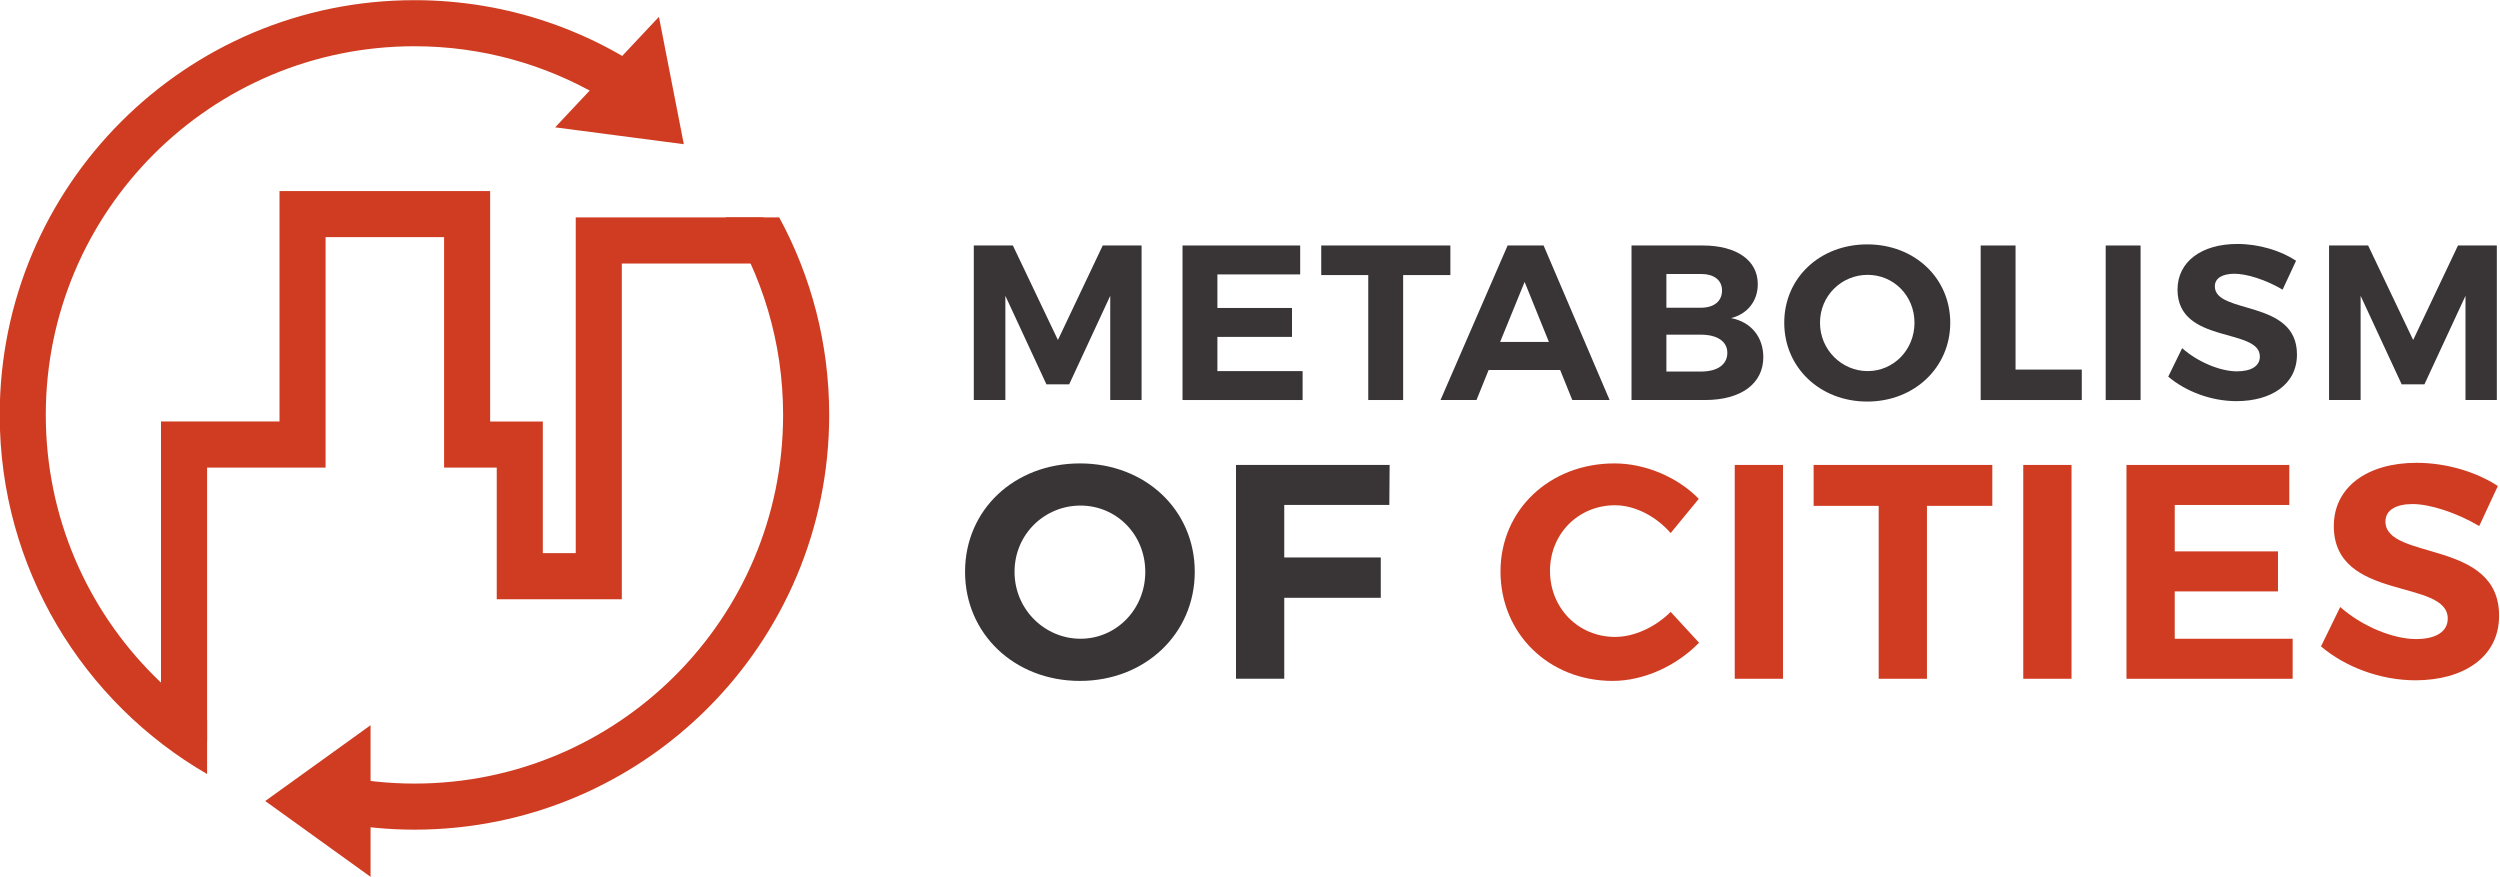
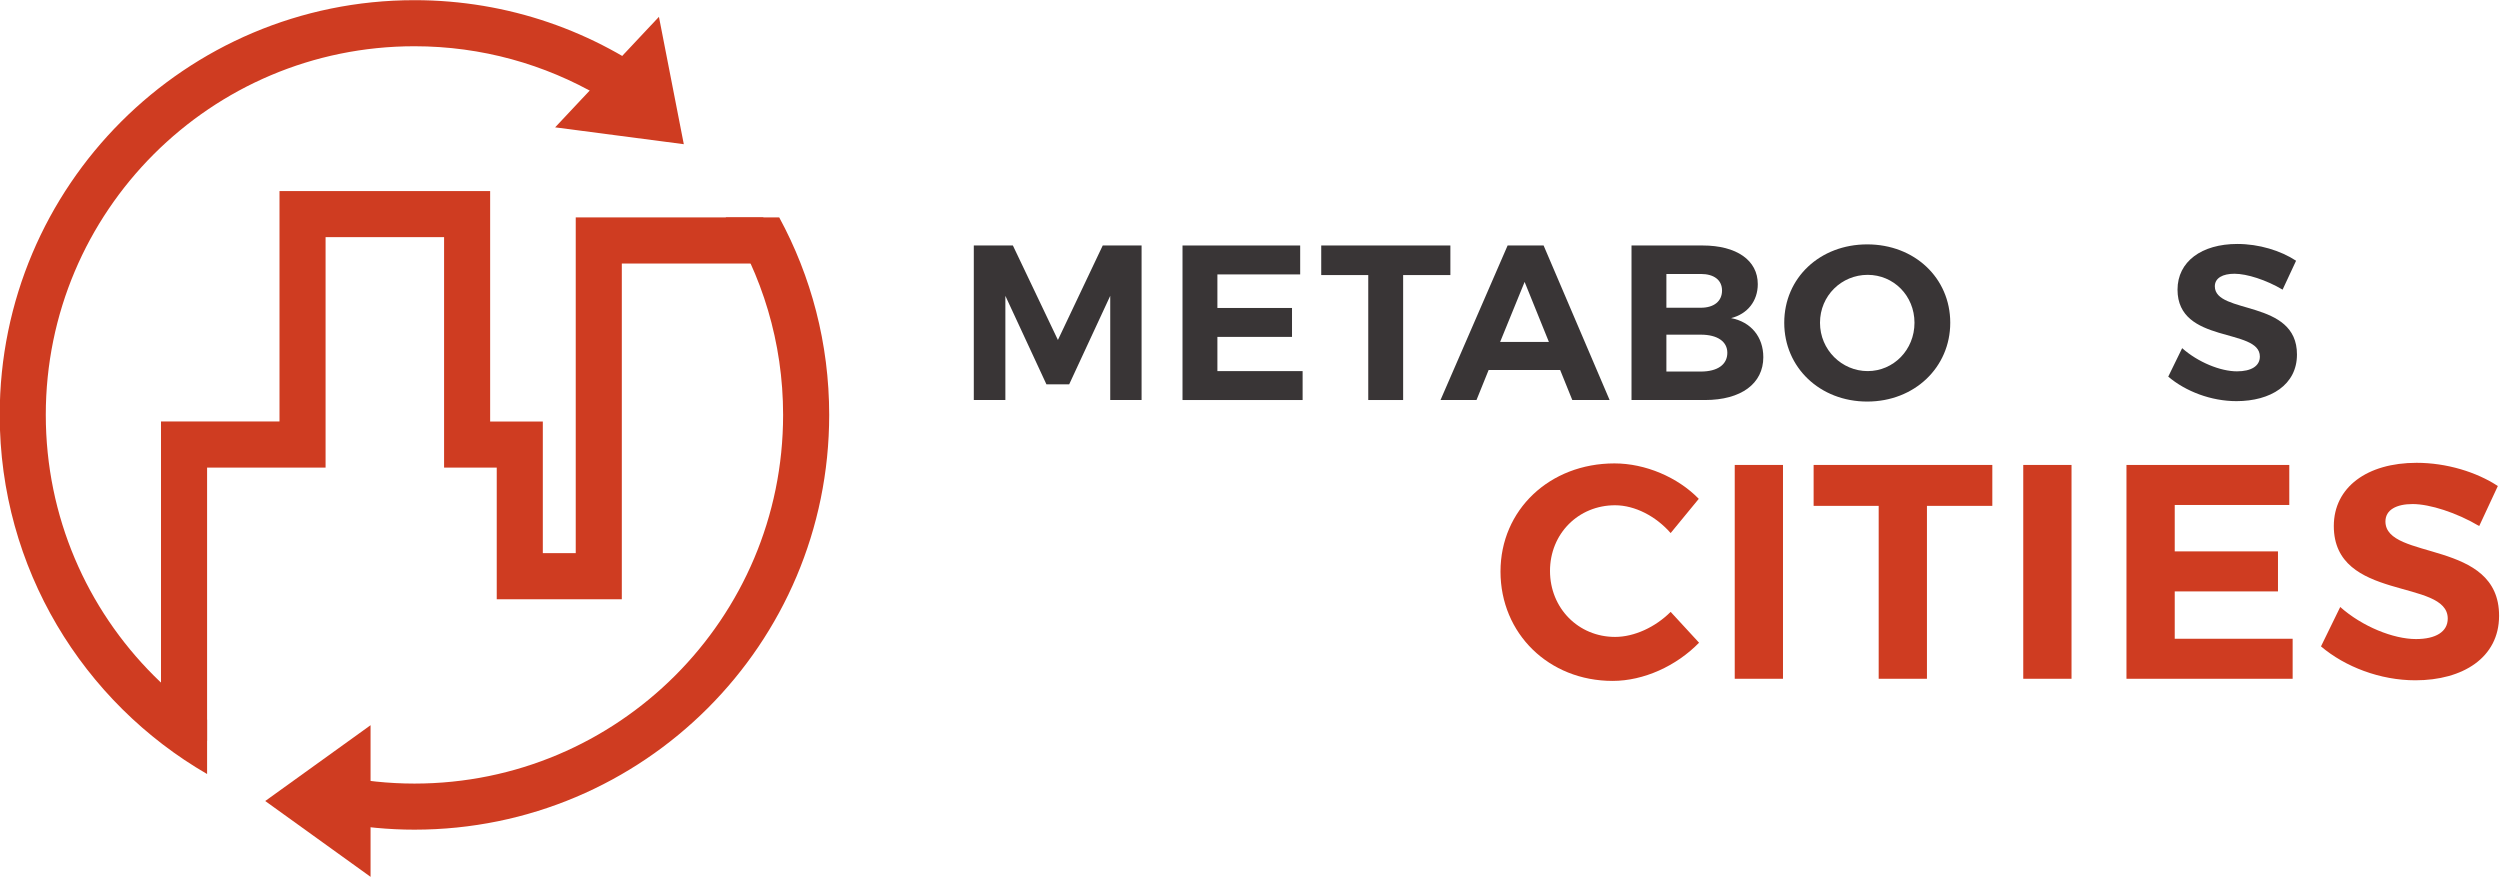
<svg xmlns="http://www.w3.org/2000/svg" xmlns:ns1="http://sodipodi.sourceforge.net/DTD/sodipodi-0.dtd" xmlns:ns2="http://www.inkscape.org/namespaces/inkscape" version="1.1" id="svg2" xml:space="preserve" width="417.824" height="146.555" viewBox="0 0 417.824 146.555" ns1:docname="logo.svg" ns2:version="0.92.4 5da689c313, 2019-01-14">
  <defs id="defs6" />
  <ns1:namedview pagecolor="#ffffff" bordercolor="#666666" borderopacity="1" objecttolerance="10" gridtolerance="10" guidetolerance="10" ns2:pageopacity="0" ns2:pageshadow="2" ns2:window-width="1920" ns2:window-height="1080" id="namedview4" showgrid="false" ns2:zoom="1.2895667" ns2:cx="86.054073" ns2:cy="213.13944" ns2:window-x="0" ns2:window-y="0" ns2:window-maximized="0" ns2:current-layer="g10" fit-margin-top="0" fit-margin-left="0" fit-margin-right="0" fit-margin-bottom="0" />
  <g id="g10" ns2:groupmode="layer" ns2:label="ink_ext_XXXXXX" transform="matrix(1.333,0,0,-1.333,-199.292,111.659)">
    <path ns2:connector-curvature="0" id="path14" style="fill:#cf3c21;fill-opacity:1;fill-rule:nonzero;stroke:none;stroke-width:0.1" d="m 169.692,-9.113 v 40.031 l 14.858,0.003 v 28.887 h 26.411 v -28.891 h 6.604 v -16.506 h 4.127 v 42.094 h 23.525 v -8e-4 -5.777 h -17.748 v -42.096 h -15.682 v 16.508 h -6.602 v 28.892 h -14.858 v -28.892 h -14.856 v -34.254 h -5.779 v 0" />
    <path ns2:connector-curvature="0" id="path16" style="fill:#cf3c21;fill-opacity:1;fill-rule:nonzero;stroke:none;stroke-width:0.1" d="m 155.247,31.744 c 0.002,12.774 5.17,24.311 13.539,32.686 8.375,8.368 19.911,13.535 32.684,13.537 8.448,-0.002 16.349,-2.274 23.158,-6.226 l 8.212,1.471 c -8.72,6.606 -19.584,10.531 -31.369,10.532 -28.72,-10e-4 -51.999,-23.28 -52,-52 0.001,-19.246 10.463,-36.033 26.001,-45.025 v 6.809 c -2.398,1.635 -4.637,3.486 -6.685,5.533 -8.369,8.373 -13.537,19.91 -13.539,32.684 z m 91.959,24.762 h -6.714 c 4.553,-7.159 7.2,-15.641 7.2,-24.762 -0.001,-12.773 -5.17,-24.311 -13.539,-32.684 -8.374,-8.369 -19.911,-13.537 -32.684,-13.539 -3.256,0.002 -6.428,0.342 -9.491,0.98 v -5.877 c 3.079,-0.569 6.248,-0.881 9.491,-0.881 28.721,0.002 52,23.279 52.001,52 -0.001,8.965 -2.27,17.399 -6.264,24.762" />
    <path ns2:connector-curvature="0" id="path18" style="fill:#cf3c21;fill-opacity:1;fill-rule:nonzero;stroke:none;stroke-width:0.1" d="m 195.967,-16.666 v -9.506 l -6.604,4.754 -6.604,4.752 6.604,4.752 6.604,4.754 v -9.506" />
    <path ns2:connector-curvature="0" id="path20" style="fill:#cf3c21;fill-opacity:1;fill-rule:nonzero;stroke:none;stroke-width:0.1" d="m 225.614,74.727 6.509,6.929 1.559,-7.985 1.559,-7.986 -8.067,1.057 -8.067,1.056 6.507,6.928" />
    <path ns2:connector-curvature="0" id="path22" style="fill:#393536;fill-opacity:1;fill-rule:nonzero;stroke:none;stroke-width:0.1" d="m 288.706,33.61 v 13.065 l -5.148,-11.1 h -2.851 l -5.149,11.1 v -13.065 h -3.958 v 19.376 h 4.9 l 5.646,-11.847 5.619,11.847 h 4.871 v -19.376 h -3.93" />
    <path ns2:connector-curvature="0" id="path24" style="fill:#393536;fill-opacity:1;fill-rule:nonzero;stroke:none;stroke-width:0.1" d="m 302.142,49.36 v -4.208 h 9.355 v -3.626 h -9.355 v -4.29 h 10.684 v -3.626 h -15.058 v 19.376 h 14.753 v -3.626 h -10.379" />
    <path ns2:connector-curvature="0" id="path26" style="fill:#393536;fill-opacity:1;fill-rule:nonzero;stroke:none;stroke-width:0.1" d="m 325.43,49.278 v -15.667 h -4.373 v 15.667 h -5.896 v 3.709 h 16.193 v -3.709 h -5.924" />
    <path ns2:connector-curvature="0" id="path28" style="fill:#393536;fill-opacity:1;fill-rule:nonzero;stroke:none;stroke-width:0.1" d="m 340.661,48.419 -3.072,-7.529 h 6.117 z m -4.512,-11.044 -1.521,-3.765 h -4.512 l 8.414,19.376 h 4.512 l 8.276,-19.376 h -4.679 l -1.521,3.765 h -8.969" />
    <path ns2:connector-curvature="0" id="path30" style="fill:#393536;fill-opacity:1;fill-rule:nonzero;stroke:none;stroke-width:0.1" d="m 358.436,37.181 h 4.319 c 2.076,0 3.321,0.859 3.321,2.354 0,1.411 -1.245,2.27 -3.321,2.27 h -4.319 z m 0,8 h 4.319 c 1.632,0 2.657,0.803 2.657,2.158 0,1.329 -1.025,2.076 -2.657,2.076 h -4.319 z m 4.539,7.806 c 4.264,0 6.92,-1.855 6.92,-4.845 0,-2.104 -1.272,-3.737 -3.348,-4.262 2.491,-0.471 4.041,-2.354 4.041,-4.899 0,-3.322 -2.796,-5.37 -7.308,-5.37 h -9.217 v 19.376 h 8.912" />
    <path ns2:connector-curvature="0" id="path32" style="fill:#393536;fill-opacity:1;fill-rule:nonzero;stroke:none;stroke-width:0.1" d="m 377.695,43.298 c 0,-3.404 2.74,-6.061 5.979,-6.061 3.239,0 5.868,2.657 5.868,6.061 0,3.405 -2.629,6.007 -5.868,6.007 -3.267,0 -5.979,-2.602 -5.979,-6.007 z m 16.331,0 c 0,-5.591 -4.484,-9.88 -10.408,-9.88 -5.923,0 -10.406,4.263 -10.406,9.88 0,5.646 4.483,9.827 10.406,9.827 5.924,0 10.408,-4.207 10.408,-9.827" />
-     <path ns2:connector-curvature="0" id="path34" style="fill:#393536;fill-opacity:1;fill-rule:nonzero;stroke:none;stroke-width:0.1" d="m 410.517,37.43 v -3.82 h -12.676 v 19.376 h 4.373 v -15.557 h 8.303" />
-     <path ns2:connector-curvature="0" id="path36" style="fill:#393536;fill-opacity:1;fill-rule:nonzero;stroke:none;stroke-width:0.1" d="m 413.516,33.61 v 19.376 h 4.373 v -19.376 h -4.373" />
    <path ns2:connector-curvature="0" id="path38" style="fill:#393536;fill-opacity:1;fill-rule:nonzero;stroke:none;stroke-width:0.1" d="m 437.386,51.076 -1.69,-3.626 c -2.048,1.218 -4.483,1.993 -6.033,1.993 -1.467,0 -2.464,-0.526 -2.464,-1.578 0,-3.57 10.324,-1.578 10.297,-8.553 0,-3.792 -3.294,-5.841 -7.585,-5.841 -3.183,0 -6.365,1.218 -8.553,3.072 l 1.744,3.571 c 1.993,-1.772 4.817,-2.906 6.866,-2.906 1.798,0 2.877,0.664 2.877,1.854 0,3.654 -10.324,1.523 -10.324,8.387 0,3.516 3.017,5.729 7.501,5.729 2.713,0 5.426,-0.83 7.364,-2.104" />
-     <path ns2:connector-curvature="0" id="path40" style="fill:#393536;fill-opacity:1;fill-rule:nonzero;stroke:none;stroke-width:0.1" d="m 458.626,33.61 v 13.065 l -5.149,-11.1 h -2.851 l -5.149,11.1 v -13.065 h -3.957 v 19.376 h 4.899 l 5.646,-11.847 5.619,11.847 h 4.871 v -19.376 h -3.929" />
-     <path ns2:connector-curvature="0" id="path42" style="fill:#393536;fill-opacity:1;fill-rule:nonzero;stroke:none;stroke-width:0.1" d="m 276.708,12.067 c 0,-4.711 3.791,-8.387 8.272,-8.387 4.481,0 8.12,3.676 8.12,8.387 0,4.711 -3.639,8.31 -8.12,8.31 -4.519,0 -8.272,-3.6 -8.272,-8.31 z m 22.596,0 c 0,-7.736 -6.204,-13.674 -14.4,-13.674 -8.196,0 -14.401,5.898 -14.401,13.674 0,7.812 6.205,13.596 14.401,13.596 8.196,0 14.4,-5.82 14.4,-13.596" />
-     <path ns2:connector-curvature="0" id="path44" style="fill:#393536;fill-opacity:1;fill-rule:nonzero;stroke:none;stroke-width:0.1" d="m 310.524,20.453 v -6.586 h 12.103 v -5.057 h -12.103 v -10.148 h -6.051 v 26.809 h 19.264 l -0.038,-5.018 h -13.175" />
    <path ns2:connector-curvature="0" id="path46" style="fill:#cf3c21;fill-opacity:1;fill-rule:nonzero;stroke:none;stroke-width:0.1" d="m 362.495,21.221 -3.525,-4.291 c -1.837,2.107 -4.481,3.486 -6.969,3.486 -4.597,0 -8.158,-3.562 -8.158,-8.234 0,-4.672 3.561,-8.273 8.158,-8.273 2.412,0 5.054,1.226 6.969,3.141 l 3.562,-3.867 c -2.834,-2.912 -6.932,-4.789 -10.838,-4.789 -8.005,0 -14.057,5.938 -14.057,13.713 0,7.736 6.166,13.557 14.287,13.557 3.868,0 7.928,-1.723 10.571,-4.441" />
    <path ns2:connector-curvature="0" id="path48" style="fill:#cf3c21;fill-opacity:1;fill-rule:nonzero;stroke:none;stroke-width:0.1" d="m 367.005,-1.338 v 26.809 h 6.05 v -26.809 h -6.05" />
    <path ns2:connector-curvature="0" id="path50" style="fill:#cf3c21;fill-opacity:1;fill-rule:nonzero;stroke:none;stroke-width:0.1" d="m 391.104,20.34 v -21.678 h -6.051 v 21.678 h -8.158 v 5.131 h 22.406 v -5.131 h -8.197" />
    <path ns2:connector-curvature="0" id="path52" style="fill:#cf3c21;fill-opacity:1;fill-rule:nonzero;stroke:none;stroke-width:0.1" d="m 403.179,-1.338 v 26.809 h 6.052 v -26.809 h -6.052" />
    <path ns2:connector-curvature="0" id="path54" style="fill:#cf3c21;fill-opacity:1;fill-rule:nonzero;stroke:none;stroke-width:0.1" d="m 422.171,20.453 v -5.82 h 12.945 v -5.018 h -12.945 v -5.936 h 14.784 v -5.018 h -20.835 v 26.809 h 20.414 v -5.018 h -14.363" />
    <path ns2:connector-curvature="0" id="path56" style="fill:#cf3c21;fill-opacity:1;fill-rule:nonzero;stroke:none;stroke-width:0.1" d="m 462.682,22.828 -2.336,-5.018 c -2.834,1.686 -6.204,2.758 -8.349,2.758 -2.029,0 -3.408,-0.727 -3.408,-2.182 0,-4.941 14.285,-2.184 14.248,-11.836 0,-5.246 -4.559,-8.08 -10.494,-8.08 -4.405,0 -8.81,1.685 -11.835,4.25 l 2.413,4.941 c 2.757,-2.451 6.664,-4.021 9.498,-4.021 2.489,0 3.982,0.92 3.982,2.566 0,5.055 -14.285,2.106 -14.285,11.604 0,4.865 4.175,7.928 10.379,7.928 3.754,0 7.507,-1.149 10.187,-2.91" />
  </g>
</svg>